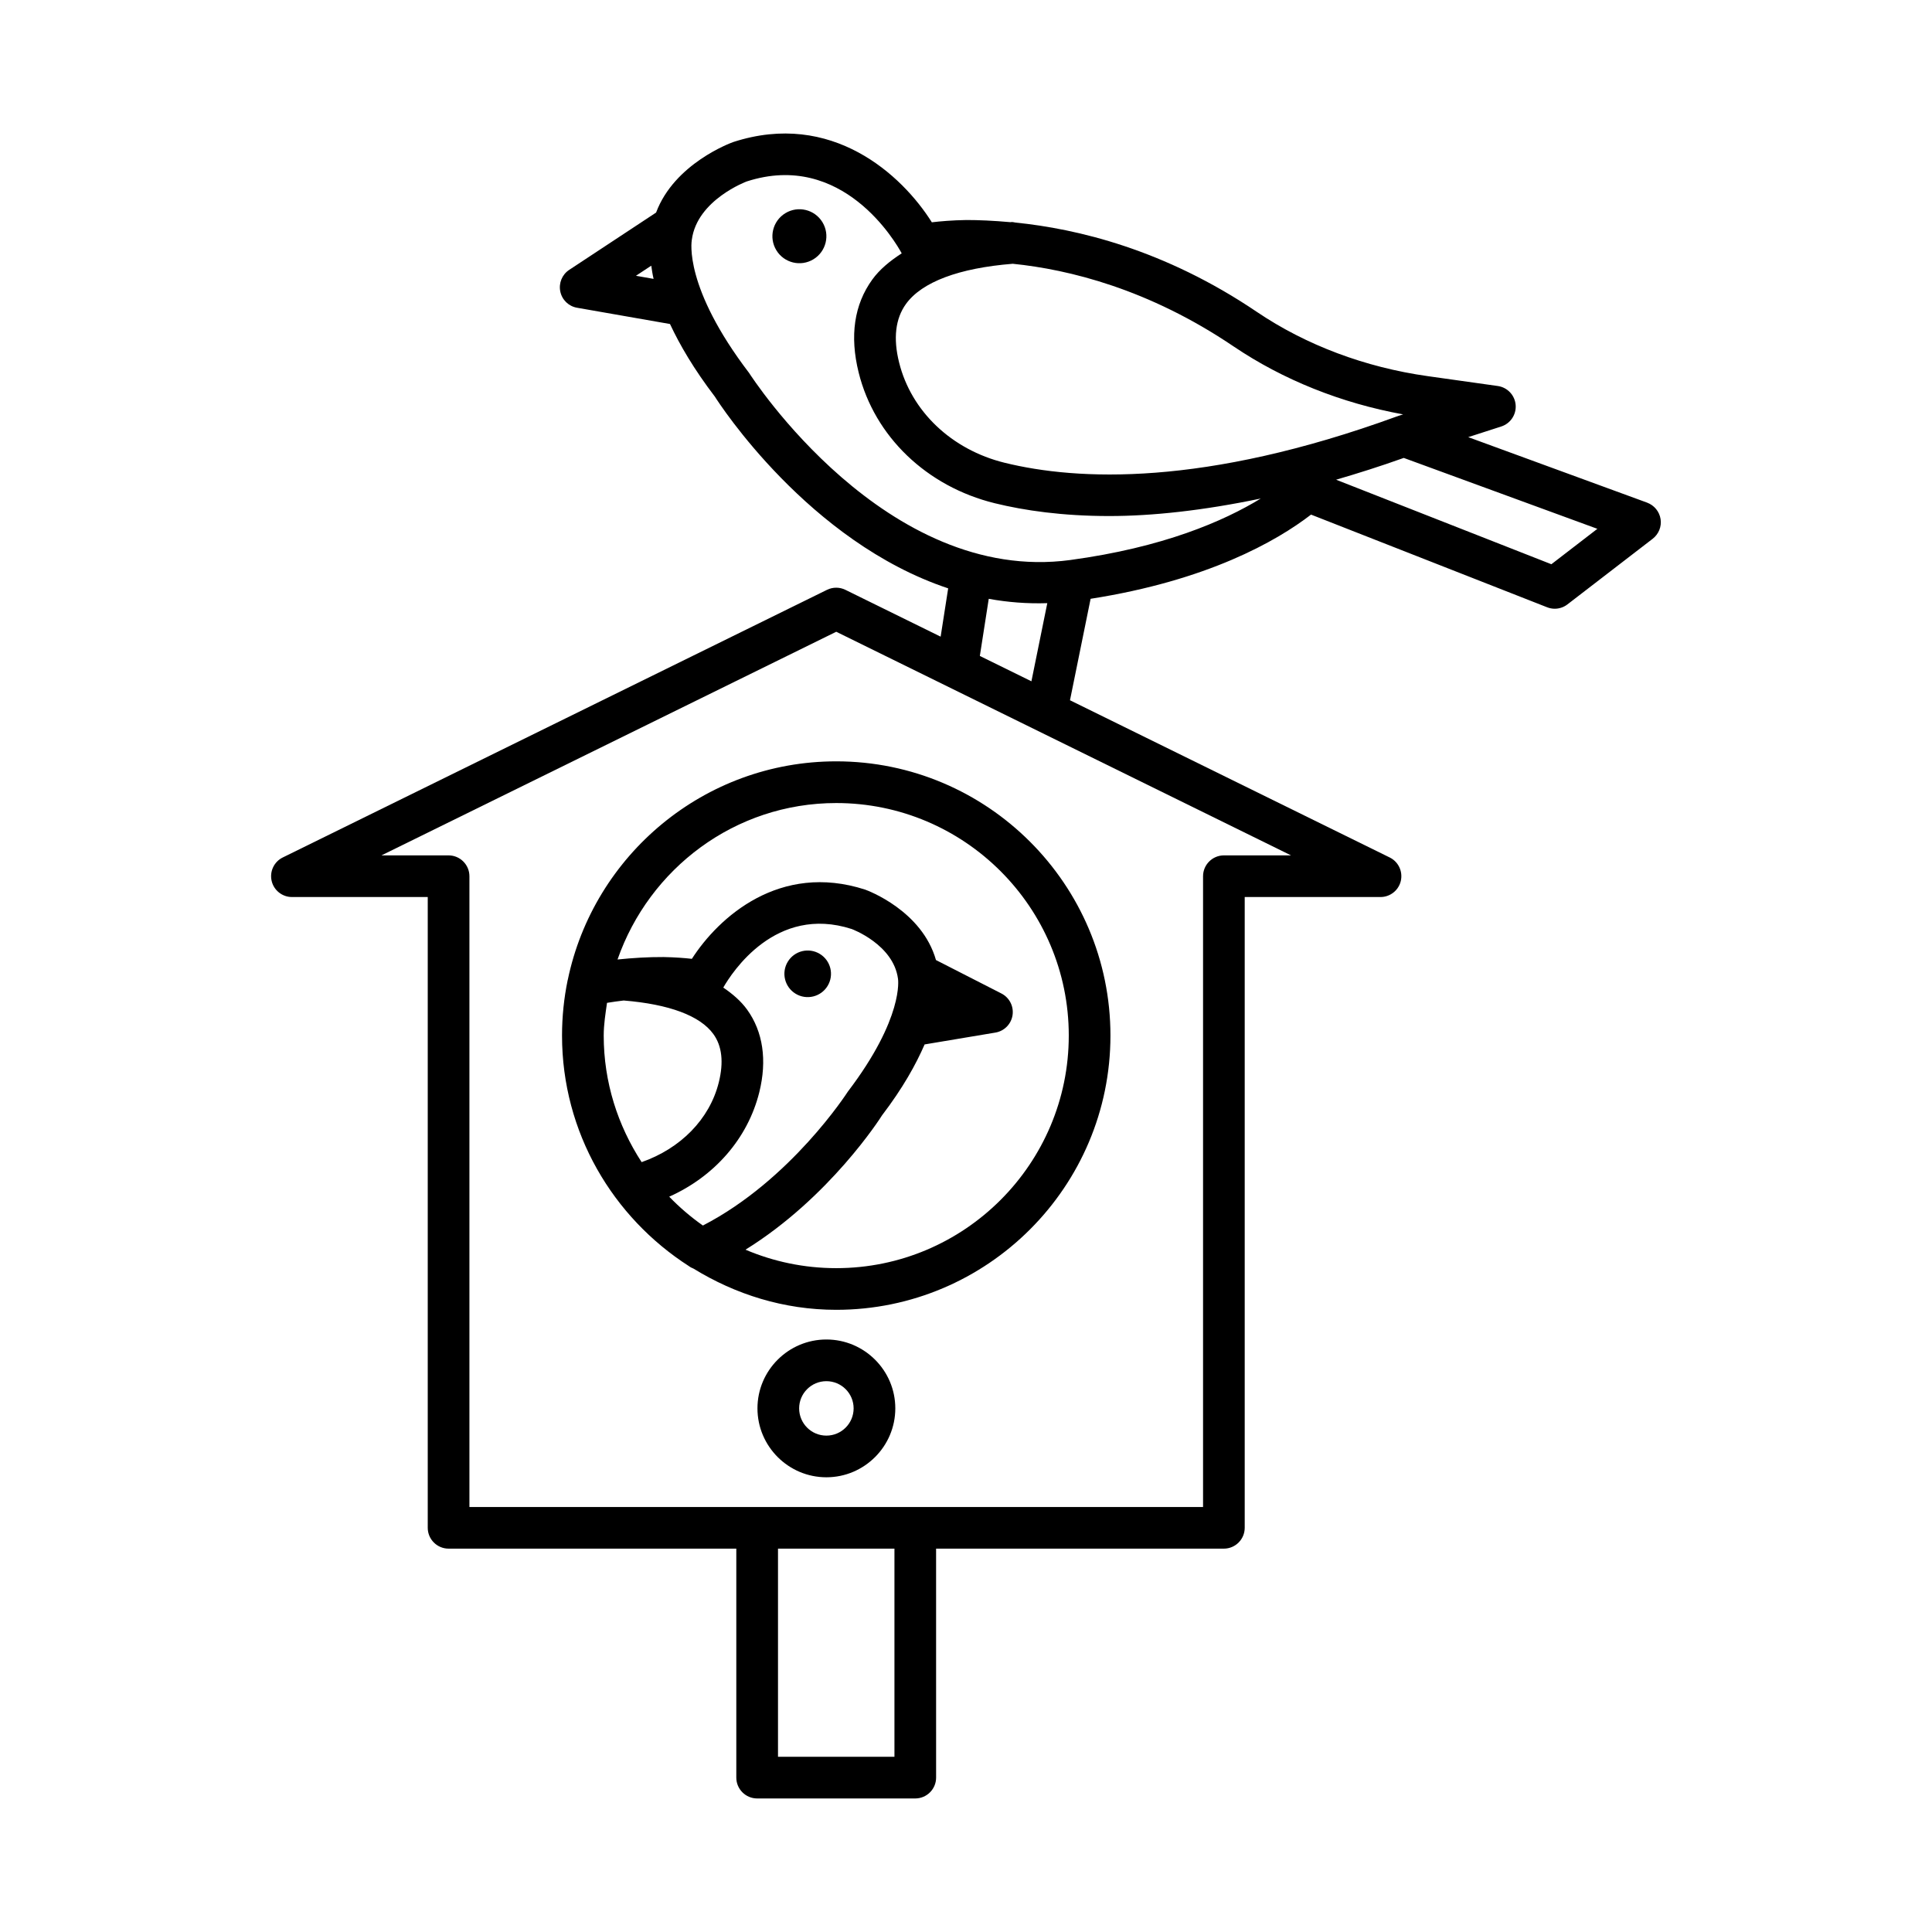
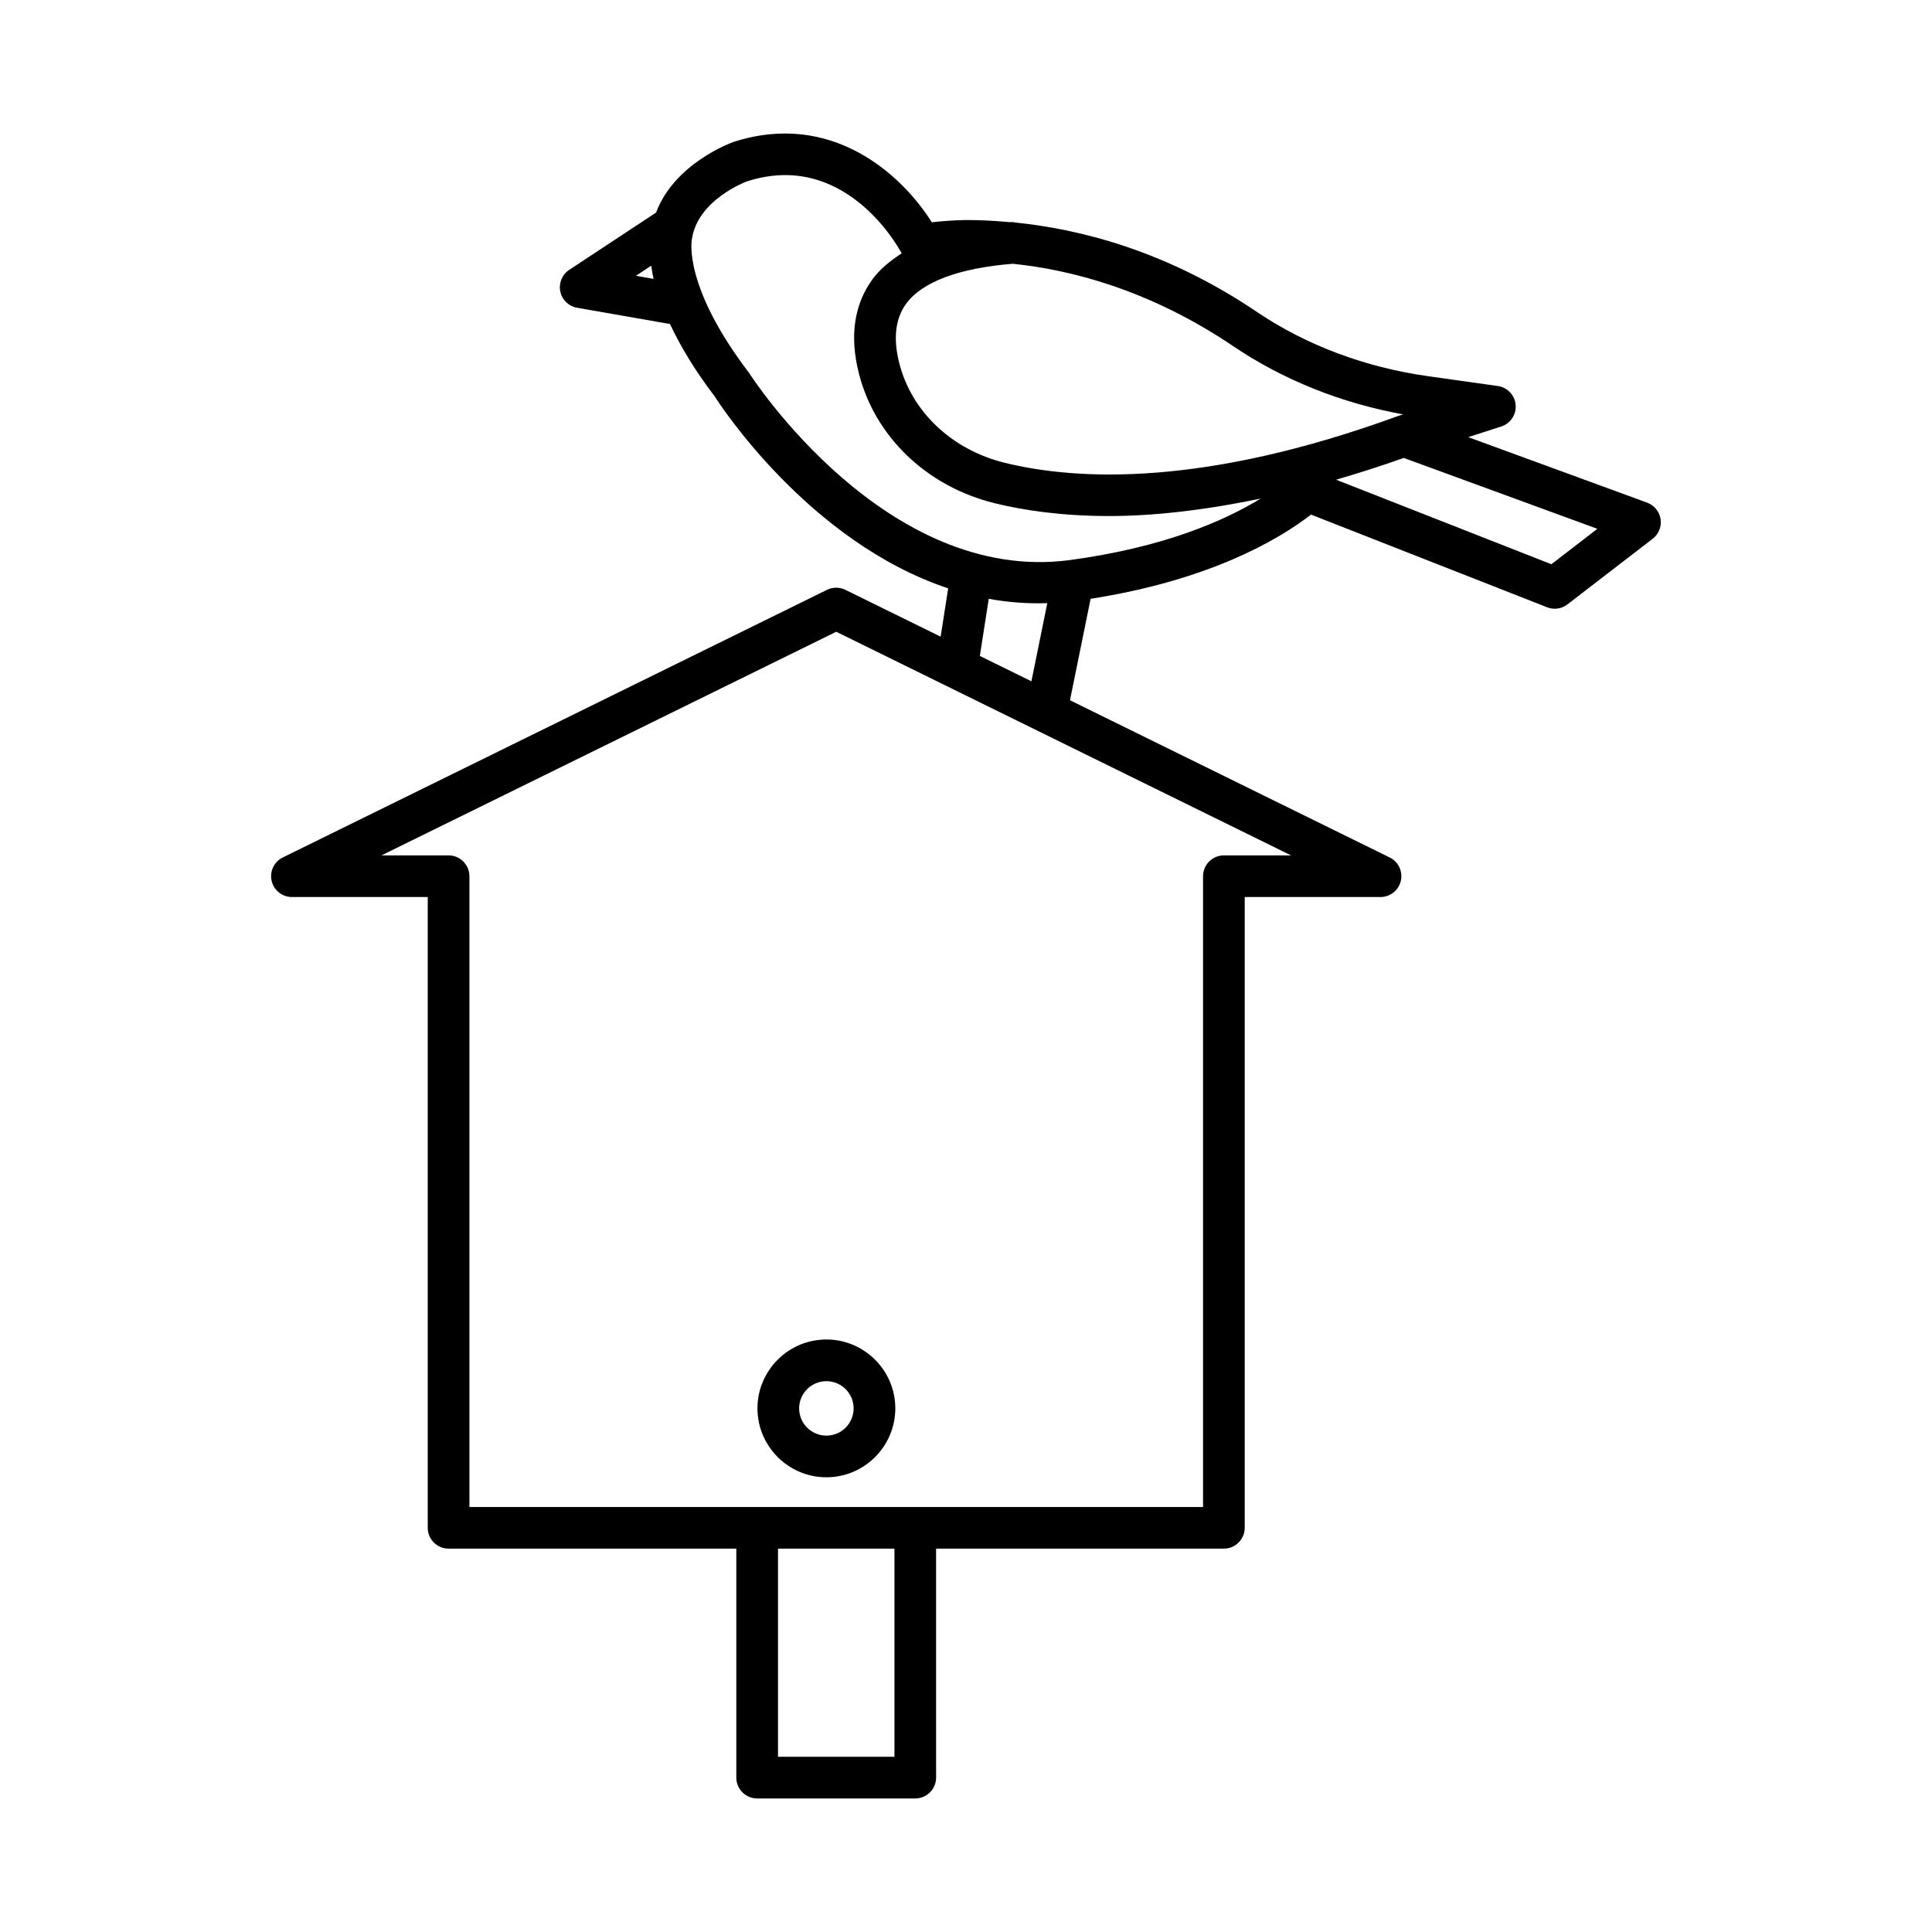
<svg xmlns="http://www.w3.org/2000/svg" fill="#000000" width="800px" height="800px" version="1.1" viewBox="144 144 512 512">
  <g>
    <path d="m580.52 277.21-47.426-17.363 8.77-2.828c2.438-0.797 4.016-3.164 3.797-5.727-0.215-2.559-2.184-4.633-4.727-4.996l-18.562-2.613c-16.594-2.332-32.246-8.215-45.27-17.012-24.551-16.609-47.738-22.039-63.988-23.688-0.352-0.047-0.688-0.164-1.055-0.141-0.098 0.008-0.172 0.031-0.27 0.039-4.477-0.406-8.5-0.578-11.707-0.574-3.797 0.066-6.898 0.336-9.133 0.605-7.945-12.633-26.562-29.715-52.598-21.281-0.719 0.25-15.637 5.731-20.48 18.703l-23.027 15.188c-1.887 1.238-2.816 3.516-2.359 5.727 0.457 2.223 2.223 3.934 4.457 4.309l24.617 4.309c2.602 5.559 6.309 11.926 11.883 19.234 1.242 1.969 24.895 38.523 61.836 50.82l-1.996 12.801-25.238-12.41c-1.535-0.754-3.34-0.754-4.875 0l-144.24 70.93c-2.305 1.133-3.516 3.703-2.938 6.211 0.578 2.492 2.816 4.269 5.375 4.269h35.992v167.16c0 3.043 2.481 5.523 5.523 5.523h76.25v60.68c0 3.043 2.481 5.523 5.523 5.523h41.902c3.043 0 5.523-2.481 5.523-5.523l-0.004-60.68h76.266c3.043 0 5.523-2.481 5.523-5.523v-167.16h35.992c2.559 0 4.797-1.777 5.375-4.269 0.578-2.504-0.633-5.078-2.938-6.211l-84.734-41.668 5.465-26.887c30.953-4.848 49.223-15.223 58.418-22.312l62.555 24.555c0.66 0.254 1.332 0.391 2.019 0.391 1.199 0 2.383-0.391 3.367-1.145l22.602-17.402c1.59-1.238 2.398-3.234 2.09-5.211-0.312-1.992-1.672-3.648-3.559-4.352zm-267.99-60.125 4.062-2.676c0.164 1.105 0.309 2.191 0.617 3.496zm68.508 392.48h-30.859v-55.156h30.859zm105.1-238.88h-17.793c-3.043 0-5.523 2.481-5.523 5.523v167.16h-194.42v-167.16c0-3.043-2.481-5.523-5.523-5.523l-17.793 0.004 120.53-59.266zm-82.469-52.852 2.359-15.141c4.981 0.91 10.152 1.324 15.516 1.152l-4.207 20.707zm23.973-25.422c-48.906 6.586-84.508-48.625-85.129-49.582-17.293-22.684-15.262-34.754-15.168-35.316 1.402-10.559 14.535-15.422 14.535-15.422 25.383-8.227 39.52 16.156 41.082 19.051-3.106 2.008-5.844 4.242-7.797 6.945-4.809 6.641-6.019 14.938-3.609 24.648 4.203 16.934 18.023 30.199 36.07 34.629 7.852 1.926 17.914 3.394 30.348 3.394 11.316 0 24.809-1.438 40.141-4.641-9.863 6.023-25.855 12.957-50.473 16.293zm-17.391-25.77c-14.047-3.449-24.77-13.633-27.977-26.574-1.602-6.41-0.984-11.625 1.82-15.516 4.234-5.844 14.043-9.508 28.301-10.648 14.852 1.508 36 6.668 58.527 21.906 13.094 8.848 28.527 15.031 44.922 18.008l-1.402 0.445c-0.027 0.008-0.039 0.039-0.066 0.051-0.039 0.016-0.082 0.004-0.121 0.02-51.23 18.695-84.836 17.023-104 12.309zm144.88 26.887-57.051-22.402c5.758-1.676 11.688-3.543 17.93-5.773l51.312 18.789z" />
-     <path d="m352.12 200.5c-3.371 2.059-4.434 6.461-2.375 9.832s6.461 4.434 9.832 2.375c3.371-2.059 4.434-6.461 2.375-9.832-2.062-3.371-6.461-4.434-9.832-2.375z" />
-     <path d="m294.47 403.66c-0.012 0.043-0.027 0.078-0.039 0.121-0.973 4.734-1.488 9.637-1.488 14.652 0 25.68 13.469 48.172 33.633 61.105 0.383 0.297 0.773 0.477 1.215 0.66 11.051 6.797 23.922 10.918 37.82 10.918 40.074 0 72.668-32.609 72.668-72.684 0-40.074-32.598-72.668-72.668-72.668-35.004 0-64.293 24.887-71.141 57.895zm9.52 14.777c0-2.969 0.469-5.812 0.875-8.672 1.477-0.219 2.957-0.473 4.418-0.621 12.008 0.98 20.246 4.023 23.762 8.887 2.289 3.152 2.773 7.449 1.453 12.77-2.438 9.863-10.23 17.598-20.457 21.176-6.305-9.668-10.051-21.16-10.051-33.539zm17.355 42.699c11.934-5.336 20.82-15.375 23.875-27.684 2.102-8.484 0.984-16.055-3.234-21.902-1.621-2.242-3.812-4.133-6.312-5.832 2.273-3.961 13.875-22.035 34.031-15.52 0.105 0.039 11.047 4.094 12.27 13.172 0.027 0.105 1.629 10.305-13.293 29.93-0.156 0.246-15.086 23.441-38.41 35.477-3.215-2.262-6.199-4.816-8.926-7.641zm105.89-42.699c0 33.984-27.641 61.637-61.625 61.637-8.527 0-16.652-1.75-24.047-4.894 22.297-13.824 35.789-34.941 36.18-35.594 5.559-7.293 8.988-13.504 11.289-18.801l18.762-3.141c2.344-0.391 4.176-2.25 4.539-4.594 0.363-2.359-0.82-4.676-2.949-5.766l-17.344-8.863c-3.711-13.062-17.992-18.391-18.781-18.668-22.602-7.301-38.805 7.289-45.906 18.348-1.914-0.215-4.445-0.418-7.488-0.473-4.098-0.023-8.148 0.23-12.215 0.648 8.398-24.055 31.07-41.461 57.957-41.461 33.992-0.004 61.629 27.637 61.629 61.621z" />
-     <path d="m354.83 407.34c2.91 1.777 6.711 0.859 8.488-2.051 1.777-2.91 0.859-6.711-2.051-8.488-2.91-1.777-6.711-0.859-8.488 2.051-1.777 2.906-0.859 6.707 2.051 8.488z" />
    <path d="m363 498.98c-10.062 0-18.266 8.191-18.266 18.25 0 10.062 8.203 18.266 18.266 18.266s18.266-8.203 18.266-18.266c0-10.059-8.207-18.25-18.266-18.25zm0 25.473c-3.988 0-7.219-3.234-7.219-7.219 0-3.973 3.234-7.207 7.219-7.207 3.988 0 7.219 3.234 7.219 7.207 0 3.984-3.234 7.219-7.219 7.219z" />
  </g>
</svg>